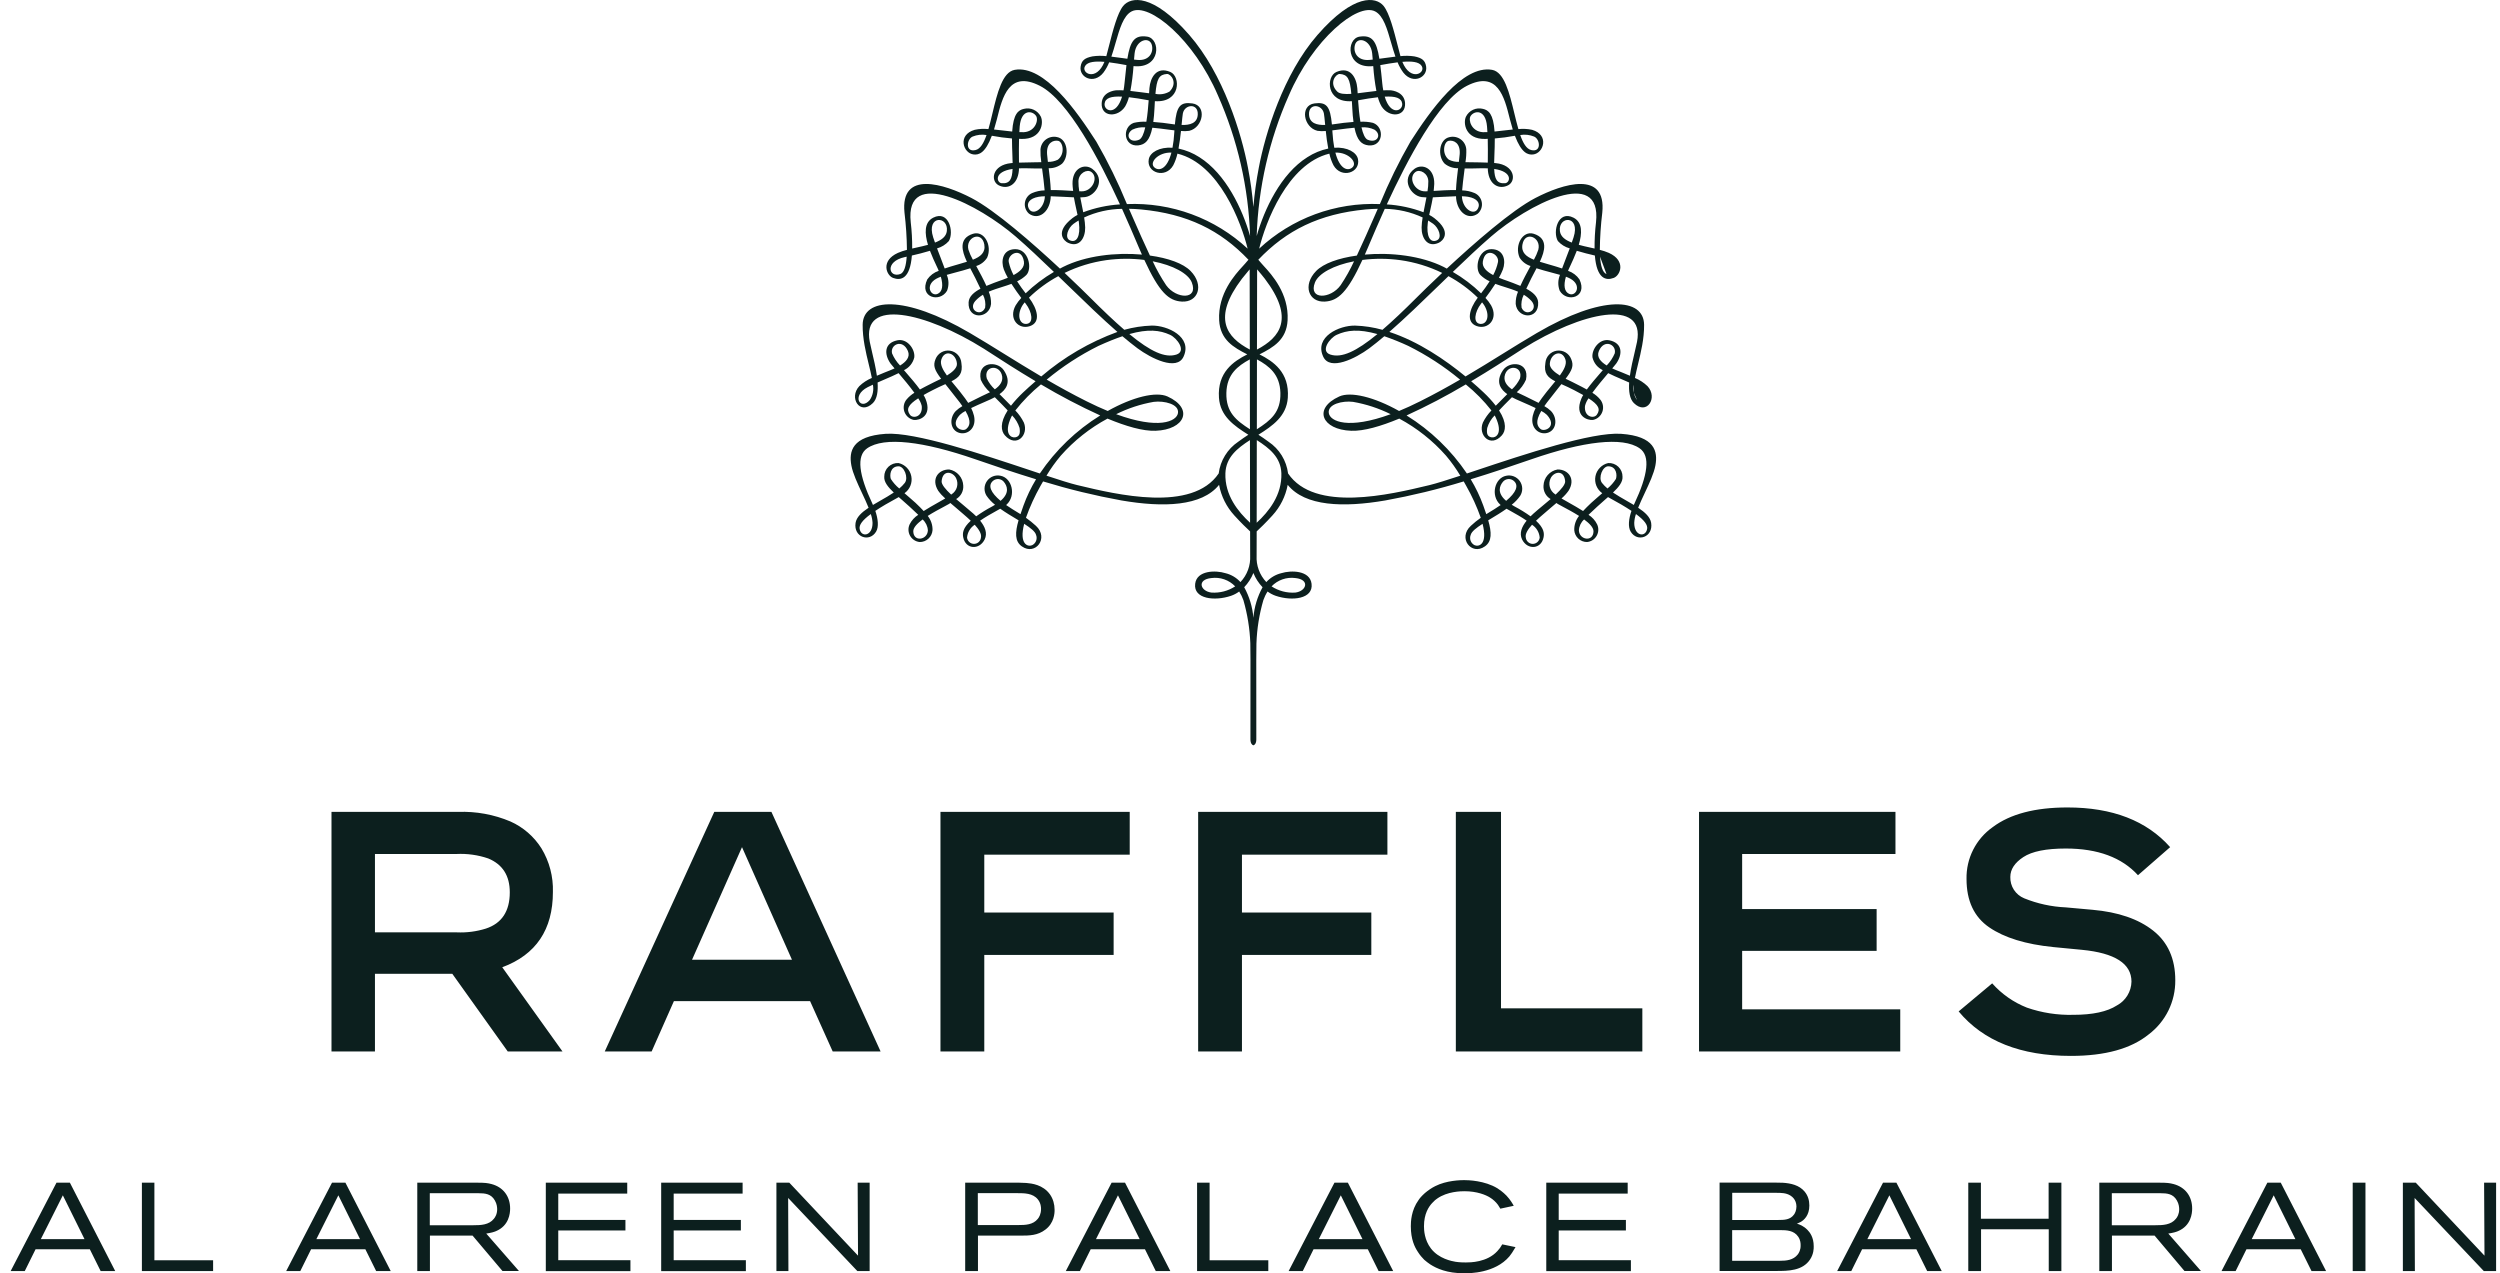
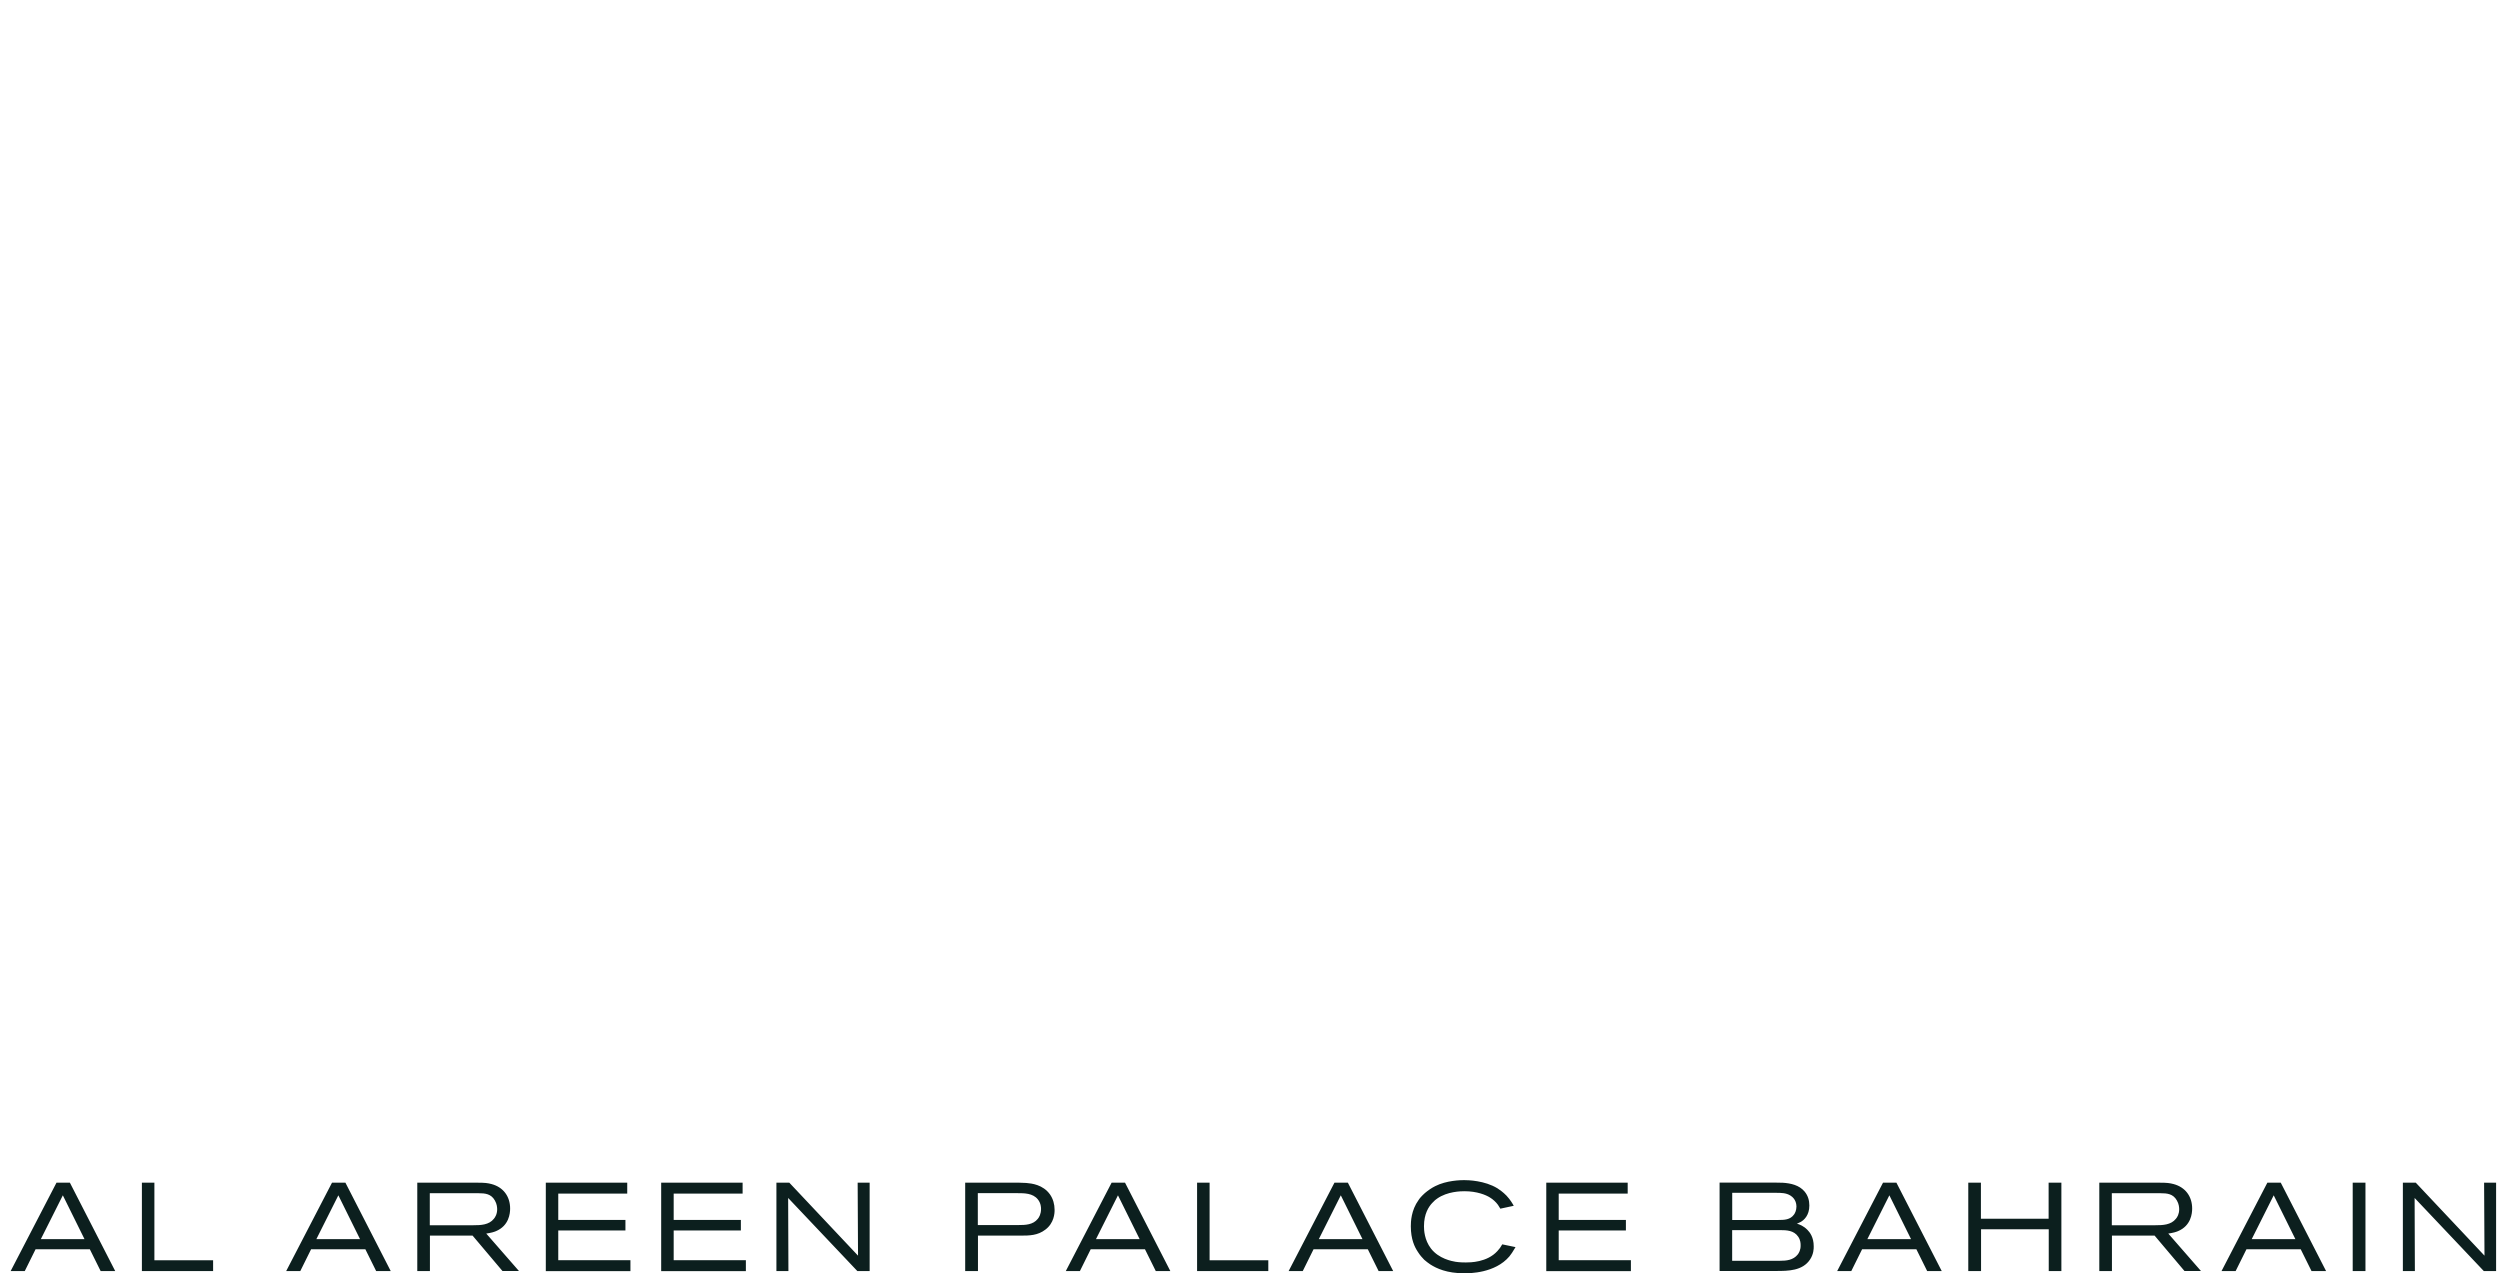
<svg xmlns="http://www.w3.org/2000/svg" width="161" height="82" viewBox="0 0 161 82" fill="none">
-   <path fill-rule="evenodd" clip-rule="evenodd" d="M95.074 30.291C98.186 29.253 102.52 27.808 104.402 27.938C106.567 28.089 106.776 29.071 106.608 29.976C106.511 30.496 106.213 31.131 105.92 31.754C105.768 32.078 105.617 32.399 105.497 32.698C105.941 32.993 106.278 33.303 106.335 33.677C106.477 34.599 105.441 34.944 105.018 34.241C104.828 33.926 104.892 33.409 105.066 32.9C104.687 32.647 104.194 32.356 103.556 32.012C103.497 32.063 103.438 32.115 103.377 32.168C103.214 32.311 103.044 32.459 102.873 32.617C102.845 32.644 102.816 32.67 102.788 32.696C102.603 32.868 102.442 33.017 102.3 33.154C102.539 33.304 102.731 33.516 102.855 33.769C102.91 33.885 102.935 34.013 102.93 34.141C102.925 34.269 102.889 34.394 102.825 34.506C102.762 34.617 102.672 34.712 102.565 34.782C102.457 34.851 102.334 34.894 102.207 34.906C101.998 34.908 101.797 34.83 101.644 34.688C101.491 34.547 101.397 34.352 101.382 34.143C101.373 33.81 101.482 33.485 101.69 33.225C101.324 32.992 100.927 32.782 100.648 32.633C100.497 32.554 100.381 32.492 100.322 32.455C100.308 32.445 100.295 32.436 100.281 32.427C100.265 32.416 100.25 32.405 100.233 32.393C100.115 32.495 99.994 32.596 99.879 32.693C99.698 32.844 99.531 32.985 99.407 33.1C99.395 33.11 99.383 33.121 99.369 33.132C99.261 33.225 99.092 33.37 98.919 33.536C99.435 34.009 99.456 34.341 99.407 34.6C99.254 35.387 98.363 35.429 98.023 34.743C97.825 34.334 98.007 33.91 98.316 33.531C97.994 33.306 97.628 33.102 97.315 32.928C97.21 32.869 97.111 32.814 97.021 32.762C96.683 33.003 96.311 33.226 95.964 33.434C95.922 33.458 95.882 33.483 95.841 33.507C96.065 34.292 96.092 34.863 95.624 35.189C94.756 35.8 93.865 34.647 94.724 33.862C94.924 33.675 95.138 33.503 95.362 33.345C95.111 32.633 94.796 31.944 94.423 31.288C94.371 31.192 94.317 31.097 94.263 31.003C92.606 31.511 90.92 31.92 89.215 32.229C86.498 32.695 84.041 32.607 82.928 31.224C82.79 31.961 82.449 32.643 81.944 33.195C81.501 33.682 81.134 34.032 80.93 34.222C80.926 35.193 80.926 35.789 80.926 35.789C80.909 36.1 80.956 36.41 81.064 36.702C81.171 36.994 81.337 37.261 81.551 37.486C81.81 37.201 82.148 37.001 82.522 36.911C83.141 36.717 84.358 36.724 84.465 37.595C84.588 38.575 83.208 38.729 82.152 38.369C81.965 38.304 81.79 38.211 81.631 38.093C81.518 38.268 81.427 38.456 81.359 38.653C81.097 39.556 80.948 40.487 80.915 41.427L80.914 41.445C80.907 41.676 80.897 42.037 80.907 47.604C80.909 47.875 80.803 47.977 80.718 48C80.633 47.977 80.527 47.875 80.528 47.604C80.537 42.001 80.528 41.672 80.521 41.441L80.521 41.427C80.486 40.487 80.336 39.556 80.076 38.653C80.007 38.456 79.915 38.269 79.803 38.093C79.644 38.212 79.468 38.305 79.281 38.369C78.228 38.729 76.847 38.575 76.969 37.595C77.075 36.724 78.293 36.717 78.913 36.911C79.287 37 79.626 37.201 79.885 37.486C80.099 37.261 80.264 36.994 80.372 36.702C80.48 36.41 80.527 36.1 80.511 35.789C80.511 35.789 80.509 35.193 80.507 34.222C80.301 34.032 79.934 33.682 79.492 33.195C78.986 32.644 78.645 31.961 78.508 31.224C77.396 32.607 74.936 32.695 72.222 32.229C70.517 31.92 68.831 31.511 67.174 31.003L67.153 31.039C67.105 31.122 67.056 31.205 67.01 31.288C66.639 31.945 66.324 32.633 66.071 33.345C66.296 33.503 66.51 33.676 66.713 33.862C67.573 34.647 66.681 35.8 65.811 35.189C65.343 34.863 65.37 34.292 65.595 33.507C65.565 33.489 65.535 33.471 65.505 33.453C65.148 33.24 64.764 33.01 64.416 32.762C64.335 32.809 64.246 32.858 64.152 32.91C63.832 33.088 63.453 33.299 63.12 33.531C63.429 33.91 63.611 34.335 63.411 34.743C63.074 35.429 62.184 35.387 62.03 34.6C61.981 34.341 61.999 34.009 62.517 33.536C62.354 33.38 62.195 33.243 62.088 33.15C62.067 33.132 62.047 33.115 62.03 33.1C61.909 32.989 61.748 32.853 61.573 32.707C61.453 32.606 61.327 32.5 61.203 32.393L61.113 32.455C61.054 32.493 60.936 32.555 60.784 32.635C60.505 32.783 60.109 32.993 59.746 33.225C59.954 33.485 60.064 33.81 60.055 34.143C60.039 34.352 59.946 34.547 59.792 34.689C59.638 34.831 59.436 34.909 59.227 34.907C59.1 34.894 58.977 34.851 58.87 34.781C58.763 34.711 58.673 34.617 58.61 34.505C58.547 34.394 58.511 34.269 58.506 34.141C58.5 34.013 58.526 33.885 58.58 33.769C58.705 33.517 58.897 33.304 59.135 33.154C59.012 33.035 58.874 32.907 58.719 32.762C58.669 32.716 58.617 32.667 58.563 32.617C58.399 32.467 58.238 32.325 58.082 32.189C58.013 32.129 57.945 32.07 57.879 32.012C57.241 32.357 56.748 32.647 56.371 32.9C56.543 33.409 56.609 33.926 56.418 34.241C55.995 34.944 54.96 34.599 55.098 33.677C55.157 33.303 55.495 32.993 55.937 32.699C55.817 32.398 55.667 32.077 55.514 31.753C55.223 31.13 54.925 30.496 54.828 29.976C54.66 29.071 54.869 28.089 57.034 27.938C58.921 27.808 63.274 29.261 66.385 30.299C66.584 30.366 66.778 30.43 66.965 30.493C67.984 28.986 69.309 27.712 70.854 26.755C69.546 26.158 68.272 25.491 67.036 24.756C66.427 25.254 65.874 25.816 65.386 26.434C65.609 26.663 65.794 26.925 65.936 27.211C66.272 28.022 65.444 28.863 64.714 28.036C64.475 27.766 64.37 27.247 64.894 26.431C64.676 26.195 64.436 25.954 64.205 25.721C64.158 25.674 64.112 25.628 64.066 25.581C63.954 25.65 63.691 25.764 63.381 25.9C63.115 26.016 62.813 26.147 62.543 26.278C62.623 26.438 62.684 26.607 62.727 26.781C62.898 27.56 62.333 28.012 61.803 27.883C61.2 27.736 61.096 26.946 61.553 26.468C61.681 26.347 61.824 26.241 61.977 26.154C61.962 26.132 61.947 26.11 61.931 26.088C61.895 26.036 61.859 25.983 61.814 25.923C61.523 25.543 61.273 25.231 61.063 24.967C60.999 24.886 60.938 24.81 60.881 24.738C60.854 24.751 60.826 24.763 60.797 24.776C60.577 24.875 60.329 24.986 60.055 25.13C59.835 25.241 59.648 25.342 59.48 25.44C59.528 25.522 59.571 25.607 59.608 25.695C60.051 26.806 59.199 27.084 58.848 27.044C58.709 27.016 58.58 26.952 58.474 26.858C58.368 26.765 58.288 26.645 58.242 26.511C58.196 26.377 58.185 26.233 58.211 26.093C58.237 25.954 58.299 25.824 58.391 25.716C58.532 25.55 58.7 25.408 58.886 25.295C58.583 24.878 58.187 24.403 57.869 24.03C57.603 24.165 57.301 24.294 56.986 24.429C56.832 24.495 56.675 24.562 56.517 24.633C56.553 25.192 56.489 25.682 56.216 25.956C55.38 26.781 54.642 25.609 55.34 24.867C55.574 24.643 55.848 24.464 56.147 24.34C56.095 24.069 56.024 23.775 55.948 23.465C55.76 22.689 55.546 21.809 55.555 20.914C55.574 19.182 58.23 18.966 62.465 21.448C63.197 21.877 63.927 22.33 64.679 22.796C65.443 23.269 66.229 23.756 67.057 24.244C68.507 23.002 70.168 22.03 71.961 21.376C70.958 20.5 69.863 19.44 68.765 18.375C68.561 18.178 68.358 17.98 68.154 17.784C67.465 18.156 66.829 18.622 66.266 19.168C66.824 19.907 67.041 20.754 66.332 21C65.603 21.256 64.921 20.534 65.409 19.663C65.514 19.493 65.635 19.333 65.77 19.186C65.576 18.927 65.346 18.608 65.137 18.28C64.938 18.355 64.733 18.419 64.527 18.484C64.239 18.575 63.949 18.666 63.675 18.786C63.781 19.035 63.832 19.304 63.823 19.575C63.722 20.531 62.313 20.621 62.378 19.466C62.399 19.079 62.749 18.802 63.142 18.593C62.937 18.139 62.68 17.65 62.483 17.277C62.183 17.376 61.854 17.463 61.539 17.546C61.342 17.599 61.149 17.65 60.972 17.701C61.112 18.027 61.118 18.395 60.989 18.726C60.532 19.51 59.163 19.164 59.716 17.995C59.896 17.736 60.154 17.541 60.453 17.442C60.443 17.419 60.435 17.398 60.426 17.376C60.422 17.366 60.418 17.355 60.414 17.343C60.384 17.279 60.349 17.203 60.309 17.118C60.187 16.859 60.027 16.517 59.889 16.151C59.505 16.269 59.091 16.373 58.725 16.456C58.608 17.948 58.026 18.09 57.512 17.898C57.085 17.738 56.695 16.798 57.826 16.286C58.014 16.205 58.208 16.14 58.407 16.091C58.398 15.29 58.345 14.489 58.249 13.693C57.968 10.95 60.787 11.832 62.553 12.747C64.085 13.539 66.53 15.688 68.261 17.298C68.294 17.282 68.324 17.265 68.355 17.247C68.39 17.228 68.425 17.209 68.463 17.19C69.916 16.463 71.87 16.247 73.54 16.395C73.478 16.257 73.416 16.116 73.352 15.965C73.306 15.86 73.251 15.731 73.188 15.581C72.971 15.07 72.651 14.319 72.258 13.449C71.415 13.461 70.584 13.65 69.819 14.004C69.856 14.219 69.878 14.435 69.886 14.653C69.894 15.333 69.505 15.971 68.776 15.634C68.553 15.53 67.877 14.974 69.07 14.043C69.171 13.966 69.28 13.898 69.393 13.839C69.369 13.726 69.344 13.611 69.318 13.494C69.263 13.244 69.206 12.984 69.158 12.708C68.943 12.701 68.712 12.688 68.48 12.675C68.204 12.66 67.925 12.644 67.667 12.639C67.666 12.658 67.665 12.678 67.664 12.698C67.663 12.734 67.662 12.77 67.658 12.801C67.559 13.682 66.875 14.195 66.266 13.76C66.166 13.671 66.09 13.559 66.044 13.433C65.998 13.307 65.985 13.172 66.006 13.039C66.026 12.907 66.08 12.782 66.162 12.675C66.243 12.569 66.35 12.485 66.473 12.432C66.727 12.324 66.998 12.266 67.274 12.26C67.244 11.869 67.175 11.344 67.11 10.857L67.109 10.85C66.838 10.855 66.526 10.848 66.158 10.838C66.123 10.837 66.087 10.836 66.051 10.835C65.895 10.832 65.754 10.834 65.622 10.84C65.622 10.849 65.622 10.858 65.621 10.867C65.62 10.911 65.62 10.952 65.617 10.983C65.53 11.931 64.868 12.221 64.311 11.931C63.77 11.648 63.889 10.625 65.116 10.505C65.128 10.504 65.14 10.503 65.153 10.502C65.174 10.5 65.194 10.498 65.213 10.496C65.211 10.298 65.202 10.078 65.193 9.837C65.189 9.723 65.184 9.604 65.18 9.481C65.171 9.276 65.171 9.091 65.171 8.917C64.736 8.882 64.303 8.824 63.874 8.743C63.449 9.874 63.033 9.983 62.704 9.948C62.023 9.874 61.641 8.686 62.77 8.36C63.061 8.297 63.359 8.282 63.655 8.314C63.745 8 63.828 7.655 63.912 7.304C64.223 6.007 64.552 4.634 65.351 4.497C67.251 4.172 69.339 7.155 70.603 9.12C71.349 10.415 72.007 11.759 72.574 13.143C73.995 13.083 75.413 13.306 76.748 13.799C78.082 14.291 79.305 15.044 80.348 16.014C79.939 14.344 78.529 10.56 75.826 9.894C75.769 10.155 75.679 10.408 75.557 10.646C75.059 11.526 73.817 11.131 73.981 10.253C74.064 9.816 74.659 9.457 75.509 9.513C75.567 9.2 75.605 8.883 75.621 8.565C75.624 8.524 75.626 8.487 75.629 8.451C75.631 8.433 75.632 8.414 75.633 8.396C75.498 8.379 75.355 8.361 75.21 8.342C74.881 8.299 74.535 8.253 74.21 8.226C74.039 9.055 73.745 9.313 73.306 9.362C72.356 9.463 72.244 8.185 73.014 7.912C73.28 7.85 73.553 7.825 73.825 7.84C73.901 7.388 73.944 6.884 73.975 6.459C73.49 6.369 73.067 6.303 72.7 6.261C72.647 6.469 72.566 6.668 72.46 6.855C71.991 7.591 70.896 7.551 70.949 6.638C70.992 5.941 71.725 5.819 71.921 5.813C72.058 5.807 72.205 5.811 72.355 5.819C72.381 5.683 72.401 5.538 72.417 5.375C72.46 4.923 72.501 4.531 72.543 4.193C72.167 4.125 71.786 4.058 71.43 4.014C71.336 4.251 71.211 4.474 71.059 4.678C70.439 5.466 69.482 4.983 69.593 4.285C69.653 3.887 69.862 3.731 70.352 3.631C70.648 3.588 70.949 3.582 71.247 3.616C71.303 3.41 71.359 3.19 71.416 2.966C71.674 1.958 71.959 0.847 72.33 0.387C72.823 -0.226 74.248 -0.429 76.588 2.249C78.793 4.773 79.957 8.618 80.368 10.798C80.529 11.634 80.646 12.479 80.718 13.327C80.789 12.478 80.906 11.634 81.067 10.798C81.477 8.618 82.642 4.773 84.847 2.249C87.188 -0.429 88.613 -0.226 89.107 0.387C89.478 0.849 89.764 1.965 90.022 2.976C90.079 3.197 90.134 3.413 90.189 3.616C90.486 3.582 90.787 3.588 91.082 3.631C91.573 3.731 91.781 3.887 91.843 4.285C91.951 4.983 90.997 5.466 90.376 4.678C90.225 4.473 90.1 4.25 90.005 4.014C89.648 4.058 89.267 4.125 88.891 4.193C88.936 4.531 88.975 4.923 89.019 5.375C89.033 5.524 89.054 5.672 89.082 5.819C89.232 5.811 89.376 5.807 89.514 5.813C89.712 5.819 90.442 5.941 90.486 6.638C90.54 7.551 89.444 7.591 88.975 6.855C88.869 6.669 88.789 6.47 88.736 6.263C88.371 6.303 87.946 6.369 87.461 6.459C87.49 6.883 87.535 7.388 87.61 7.84C87.882 7.825 88.155 7.849 88.421 7.912C89.193 8.185 89.082 9.463 88.129 9.362C87.692 9.313 87.395 9.055 87.228 8.226C86.898 8.253 86.548 8.299 86.216 8.343C86.074 8.361 85.935 8.379 85.802 8.396C85.806 8.452 85.81 8.503 85.814 8.565C85.832 8.883 85.87 9.199 85.927 9.513C86.778 9.457 87.371 9.816 87.455 10.253C87.62 11.131 86.378 11.526 85.878 10.646C85.757 10.408 85.666 10.155 85.61 9.894C82.908 10.56 81.495 14.344 81.09 16.014C82.132 15.044 83.356 14.291 84.69 13.798C86.024 13.305 87.443 13.083 88.864 13.143C89.43 11.76 90.088 10.416 90.833 9.12C92.097 7.155 94.181 4.172 96.087 4.497C96.881 4.634 97.21 6 97.522 7.294C97.608 7.648 97.692 7.997 97.784 8.314C98.078 8.282 98.376 8.298 98.665 8.36C99.796 8.686 99.412 9.874 98.731 9.948C98.402 9.983 97.987 9.874 97.56 8.743C97.132 8.824 96.699 8.883 96.264 8.917C96.266 9.092 96.264 9.276 96.257 9.481C96.254 9.572 96.25 9.66 96.247 9.745C96.236 10.023 96.226 10.274 96.223 10.496C96.242 10.498 96.263 10.5 96.284 10.502C96.296 10.503 96.308 10.504 96.32 10.505C97.547 10.625 97.667 11.648 97.126 11.931C96.567 12.221 95.906 11.931 95.82 10.983C95.817 10.957 95.816 10.924 95.815 10.888C95.815 10.872 95.814 10.856 95.814 10.84C95.682 10.834 95.541 10.832 95.385 10.835L95.297 10.838C94.921 10.847 94.601 10.856 94.324 10.85C94.312 10.941 94.3 11.034 94.289 11.127C94.238 11.532 94.186 11.941 94.162 12.26C94.437 12.267 94.708 12.325 94.962 12.432C95.084 12.485 95.192 12.569 95.273 12.675C95.355 12.781 95.409 12.906 95.429 13.039C95.45 13.172 95.436 13.307 95.391 13.433C95.345 13.559 95.268 13.672 95.167 13.76C94.559 14.195 93.876 13.682 93.777 12.801C93.772 12.747 93.769 12.693 93.769 12.639C93.51 12.644 93.231 12.66 92.954 12.675C92.722 12.688 92.492 12.701 92.276 12.708C92.228 12.993 92.168 13.261 92.111 13.518C92.087 13.627 92.063 13.733 92.041 13.839C92.155 13.897 92.264 13.965 92.366 14.043C93.558 14.974 92.883 15.53 92.659 15.634C91.931 15.971 91.542 15.333 91.551 14.653C91.557 14.435 91.579 14.218 91.618 14.004C90.852 13.65 90.022 13.461 89.179 13.449C88.782 14.325 88.46 15.081 88.243 15.591C88.181 15.737 88.128 15.862 88.084 15.965C88.032 16.088 87.98 16.204 87.93 16.318C87.919 16.344 87.907 16.37 87.896 16.395C89.566 16.247 91.52 16.464 92.972 17.19C93.011 17.21 93.048 17.23 93.085 17.25C93.115 17.267 93.144 17.283 93.174 17.298C94.907 15.688 97.351 13.539 98.885 12.747C100.647 11.832 103.466 10.95 103.187 13.693C103.09 14.489 103.037 15.29 103.029 16.091C103.228 16.14 103.422 16.205 103.61 16.286C104.739 16.798 104.351 17.738 103.922 17.898C103.411 18.09 102.829 17.948 102.709 16.456C102.344 16.373 101.931 16.269 101.545 16.151C101.409 16.512 101.252 16.849 101.132 17.107C101.09 17.196 101.053 17.276 101.023 17.343C101.014 17.363 101.007 17.382 101 17.4C100.995 17.414 100.989 17.427 100.983 17.442C101.282 17.542 101.54 17.736 101.718 17.995C102.272 19.164 100.904 19.51 100.447 18.726C100.318 18.395 100.324 18.027 100.465 17.701C100.288 17.65 100.095 17.599 99.898 17.547C99.582 17.463 99.253 17.376 98.951 17.277L98.923 17.331C98.73 17.698 98.488 18.16 98.293 18.593C98.685 18.802 99.034 19.079 99.057 19.466C99.122 20.621 97.715 20.531 97.611 19.575C97.603 19.304 97.654 19.035 97.76 18.786C97.486 18.666 97.197 18.575 96.909 18.484C96.703 18.419 96.497 18.355 96.299 18.28C96.089 18.608 95.86 18.927 95.664 19.186C95.801 19.331 95.923 19.491 96.026 19.663C96.516 20.534 95.832 21.256 95.104 21C94.395 20.754 94.612 19.907 95.167 19.17C94.606 18.622 93.972 18.155 93.281 17.784C93.096 17.964 92.909 18.144 92.723 18.325C91.608 19.406 90.493 20.487 89.474 21.376C91.344 21.986 93.095 23.188 94.379 24.244C95.207 23.756 95.992 23.27 96.755 22.796C97.506 22.33 98.237 21.877 98.969 21.448C103.206 18.966 105.862 19.182 105.88 20.914C105.889 21.806 105.676 22.684 105.488 23.459C105.413 23.771 105.341 24.067 105.289 24.34C105.589 24.464 105.863 24.642 106.098 24.867C106.792 25.609 106.054 26.781 105.219 25.956C104.946 25.682 104.884 25.192 104.917 24.633C104.753 24.56 104.59 24.49 104.43 24.421C104.122 24.289 103.827 24.162 103.567 24.03C103.25 24.403 102.853 24.878 102.548 25.295C102.735 25.407 102.903 25.549 103.043 25.716C103.135 25.824 103.197 25.954 103.224 26.093C103.25 26.233 103.24 26.376 103.194 26.51C103.148 26.645 103.068 26.764 102.962 26.858C102.856 26.952 102.727 27.016 102.588 27.044C102.237 27.084 101.383 26.806 101.829 25.695C101.864 25.606 101.908 25.521 101.958 25.44C101.786 25.342 101.601 25.242 101.382 25.13C101.099 24.981 100.841 24.867 100.613 24.765C100.593 24.756 100.573 24.747 100.553 24.739C100.486 24.824 100.413 24.916 100.335 25.014C100.133 25.267 99.896 25.566 99.621 25.923C99.585 25.971 99.554 26.015 99.525 26.057C99.502 26.09 99.48 26.122 99.456 26.155C99.61 26.241 99.754 26.346 99.882 26.468C100.34 26.947 100.235 27.736 99.632 27.883C99.103 28.012 98.539 27.56 98.709 26.781C98.751 26.606 98.813 26.438 98.895 26.278C98.624 26.148 98.323 26.017 98.057 25.901C97.746 25.765 97.481 25.65 97.37 25.581C97.326 25.626 97.281 25.67 97.237 25.715C97.002 25.949 96.76 26.192 96.54 26.432C97.063 27.247 96.96 27.766 96.72 28.036C95.991 28.863 95.163 28.022 95.499 27.211C95.641 26.925 95.826 26.663 96.048 26.434C95.562 25.815 95.009 25.253 94.398 24.757C93.163 25.491 91.889 26.158 90.582 26.755C92.126 27.713 93.45 28.986 94.469 30.493C94.665 30.428 94.867 30.36 95.074 30.291ZM95.777 27.56C95.716 27.94 95.799 28.121 96.061 28.166C96.307 28.21 96.829 27.948 96.306 26.844C96.291 26.813 96.273 26.782 96.254 26.754C96.032 26.979 95.868 27.256 95.777 27.56ZM97.885 24.377C98.102 23.604 97.153 23.435 96.927 24.107C96.786 24.532 97.043 24.846 97.37 25.073C97.584 24.875 97.759 24.639 97.885 24.377ZM99.211 27.628C99.458 27.84 100.316 27.482 99.621 26.718C99.513 26.617 99.391 26.532 99.258 26.466C98.842 27.176 99.008 27.453 99.211 27.628ZM99.808 23.429C99.79 23.702 100.105 23.97 100.454 24.183C100.72 23.816 100.906 23.456 100.818 23.168C100.603 22.47 99.852 22.736 99.808 23.429ZM102.073 26.143C101.999 26.852 102.638 26.98 102.832 26.715C103.088 26.36 102.957 26.072 102.302 25.652C102.195 25.799 102.117 25.966 102.073 26.143ZM102.969 22.602C102.799 22.996 103.094 23.307 103.472 23.537C103.691 23.31 103.866 23.045 103.99 22.756C104.119 22.19 103.314 21.797 102.969 22.602ZM105.424 25.762C105.325 25.62 105.256 25.458 105.222 25.288ZM105.222 25.288C105.188 25.118 105.189 24.942 105.225 24.773ZM105.225 24.773C105.244 24.782 105.263 24.791 105.282 24.8ZM105.282 24.8C105.373 24.844 105.464 24.887 105.553 24.933ZM105.424 22.017C105.973 19.172 101.839 20.094 98.07 22.461C97.974 22.521 97.822 22.62 97.623 22.749C97.016 23.143 95.971 23.821 94.743 24.553C95.045 24.812 95.319 25.057 95.547 25.275C95.829 25.539 96.09 25.824 96.328 26.129C96.57 25.878 96.827 25.622 97.068 25.383C96.698 25.12 96.251 24.641 96.795 23.838C97.21 23.224 98.513 23.278 98.273 24.454C98.135 24.763 97.933 25.037 97.68 25.26C97.803 25.324 97.922 25.377 98.019 25.421C98.1 25.457 98.166 25.487 98.209 25.511C98.275 25.546 98.384 25.599 98.515 25.663C98.681 25.743 98.883 25.841 99.084 25.945C99.218 25.735 99.364 25.547 99.493 25.38C99.538 25.322 99.582 25.267 99.621 25.214C99.735 25.068 99.866 24.911 100 24.75C100.054 24.686 100.108 24.621 100.161 24.556C99.659 24.302 99.418 24.044 99.523 23.376C99.537 23.18 99.618 22.995 99.75 22.852C99.883 22.708 100.061 22.614 100.254 22.584C100.447 22.555 100.645 22.593 100.814 22.691C100.983 22.789 101.114 22.942 101.185 23.125C101.363 23.549 101.256 23.822 100.827 24.392C100.941 24.45 101.046 24.5 101.131 24.539C101.203 24.573 101.26 24.6 101.293 24.619C101.365 24.655 101.438 24.692 101.512 24.73C101.736 24.843 101.971 24.961 102.191 25.084C102.454 24.724 102.797 24.327 103.117 23.958C103.152 23.918 103.186 23.878 103.22 23.838C103.055 23.76 102.909 23.646 102.793 23.504C102.678 23.361 102.597 23.194 102.555 23.016C102.491 22.506 102.999 21.777 103.651 21.917C104.491 22.094 104.51 22.799 104.088 23.408C104.06 23.446 103.994 23.525 103.906 23.631C103.881 23.66 103.855 23.692 103.827 23.726C104.019 23.814 104.203 23.886 104.333 23.936C104.382 23.955 104.424 23.971 104.456 23.985C104.538 24.02 104.627 24.056 104.72 24.095C104.799 24.128 104.881 24.161 104.965 24.197C105.037 23.679 105.165 23.138 105.274 22.68C105.334 22.429 105.388 22.202 105.424 22.017ZM103.458 17.648C103.2 17.556 103.084 17.104 103.043 16.53ZM103.043 16.53C103.088 16.538 103.131 16.548 103.174 16.558ZM95.375 19.564C94.968 20.086 94.842 20.826 95.341 20.86C95.755 20.888 95.969 20.344 95.612 19.706C95.563 19.623 95.508 19.545 95.446 19.472C95.421 19.502 95.393 19.537 95.375 19.564ZM96.161 17.715C96.304 17.451 96.408 17.168 96.471 16.874C96.568 16.371 95.644 15.853 95.494 16.852C95.439 17.222 95.758 17.502 96.161 17.715ZM97.99 19.816C98.27 20.452 99.122 19.946 98.624 19.38C98.48 19.224 98.314 19.09 98.132 18.982C97.999 19.238 97.95 19.53 97.99 19.816ZM98.784 16.726C98.899 16.52 98.994 16.303 99.068 16.08L99.068 16.08C99.275 15.284 98.208 14.832 98.046 15.742C97.953 16.269 98.302 16.536 98.784 16.726ZM101.045 18.921C101.484 19.128 101.904 18.368 101.121 17.942C101.032 17.895 100.94 17.855 100.845 17.82C100.677 18.399 100.75 18.782 101.045 18.921ZM101.275 15.469C101.297 15.408 101.318 15.347 101.338 15.284C101.801 13.841 100.34 13.89 100.457 14.882C100.502 15.242 100.806 15.462 101.223 15.622C101.239 15.57 101.257 15.52 101.275 15.469ZM102.783 14.316C103.182 10.655 98.351 13.22 96.029 15.228C95.247 15.906 94.411 16.696 93.562 17.512C94.223 17.896 94.834 18.359 95.382 18.891C95.578 18.642 95.762 18.384 95.932 18.117C95.714 18.016 95.515 17.88 95.342 17.714C94.943 17.31 95.183 16.034 96.058 16.045C96.882 16.059 96.982 16.831 96.786 17.354C96.714 17.538 96.629 17.716 96.531 17.887C96.726 17.968 96.921 18.036 97.089 18.095C97.219 18.141 97.332 18.18 97.415 18.215L97.452 18.229C97.581 18.278 97.742 18.339 97.912 18.412C98.092 18.008 98.322 17.583 98.532 17.195L98.566 17.131C98.275 17.042 98.025 16.85 97.862 16.591C97.521 15.813 98.05 14.827 98.775 15.056C99.74 15.36 99.458 16.21 99.198 16.786C99.188 16.811 99.177 16.834 99.164 16.857C99.252 16.884 99.342 16.91 99.431 16.936C99.535 16.966 99.639 16.996 99.74 17.028C99.786 17.042 99.839 17.057 99.896 17.073C100.091 17.13 100.343 17.202 100.598 17.29C100.668 17.097 100.749 16.889 100.835 16.667C100.917 16.456 101.004 16.232 101.091 15.996C100.796 15.915 100.531 15.751 100.328 15.523C99.979 14.935 100.331 13.507 101.338 14.02C101.931 14.324 101.888 15.047 101.673 15.766C101.91 15.832 102.16 15.888 102.41 15.943C102.504 15.964 102.597 15.984 102.69 16.006C102.686 15.441 102.717 14.877 102.783 14.316ZM96.927 11.8C96.398 11.842 96.25 11.523 96.226 10.879C97.469 11.063 97.248 11.775 96.927 11.8ZM98.612 9.664C99.284 9.827 99.189 8.963 98.797 8.795C98.514 8.68 98.204 8.645 97.903 8.696C98.084 9.213 98.3 9.592 98.612 9.664ZM92.528 15.481C92.909 15.319 92.647 14.664 92.298 14.413C92.214 14.352 92.106 14.278 91.977 14.2C91.974 14.22 91.97 14.24 91.965 14.261C91.96 14.286 91.955 14.312 91.951 14.338C91.844 15.207 92.095 15.663 92.528 15.481ZM91.149 11.08C90.672 11.447 91.093 12.341 91.789 12.322H91.789C91.816 12.322 91.847 12.32 91.878 12.319C91.897 12.317 91.915 12.316 91.932 12.316C91.968 12.102 91.985 11.886 91.984 11.669C91.971 11.156 91.43 10.865 91.149 11.08ZM93.309 10.285C93.509 10.383 93.729 10.431 93.952 10.424H93.951C93.976 10.231 93.996 10.053 94.006 9.916C94.053 9.203 93.615 9.012 93.301 9.067C92.984 9.12 92.821 9.906 93.309 10.285ZM95.221 13.324C95.289 13.098 95.167 12.78 94.537 12.671H94.536C94.408 12.652 94.278 12.641 94.147 12.639C94.176 13.52 95.031 13.981 95.221 13.324ZM97.221 7.616C96.882 6.256 96.449 4.515 94.467 5.527H94.467C92.633 6.465 90.612 10.336 89.31 13.163C90.119 13.213 90.916 13.383 91.675 13.669C91.702 13.525 91.732 13.379 91.761 13.233C91.797 13.058 91.832 12.883 91.863 12.713C91.753 12.71 91.652 12.703 91.562 12.693C90.845 12.606 90.197 11.533 91.093 10.873C91.584 10.514 92.386 10.809 92.366 11.844C92.362 11.959 92.351 12.064 92.341 12.167C92.336 12.21 92.332 12.252 92.328 12.295L92.332 12.295C92.768 12.267 93.285 12.234 93.766 12.24C93.783 11.8 93.842 11.292 93.9 10.834C93.587 10.842 93.281 10.738 93.038 10.541C92.565 10.066 92.659 8.959 93.364 8.827C93.487 8.799 93.614 8.799 93.737 8.825C93.861 8.851 93.977 8.904 94.078 8.98C94.179 9.055 94.263 9.151 94.323 9.262C94.384 9.373 94.42 9.495 94.429 9.621C94.438 9.897 94.42 10.173 94.375 10.445C94.519 10.448 94.67 10.45 94.824 10.451C95.147 10.455 95.486 10.459 95.814 10.473C95.814 10.388 95.815 10.296 95.816 10.2C95.819 9.839 95.823 9.402 95.81 8.939C95.788 8.94 95.768 8.941 95.748 8.943C95.715 8.945 95.682 8.948 95.644 8.948C94.365 8.971 94.213 7.921 94.409 7.51C94.507 7.315 94.667 7.16 94.864 7.069C95.061 6.978 95.284 6.957 95.494 7.009C95.858 7.086 96.177 7.337 96.249 8.471C96.417 8.454 96.595 8.433 96.775 8.412C96.989 8.386 97.208 8.36 97.422 8.34C97.36 8.139 97.296 7.914 97.232 7.661L97.221 7.616ZM95.494 8.512C95.58 8.516 95.682 8.514 95.789 8.51H95.789C95.783 8.385 95.777 8.263 95.764 8.141C95.668 7.009 94.944 7.119 94.712 7.465C94.537 7.727 94.761 8.469 95.494 8.512ZM87.064 10.807C86.775 11.024 86.274 10.888 85.998 9.829C86.841 9.786 87.489 10.493 87.064 10.807ZM88.084 9.002C88.704 9.252 89.004 8.667 88.51 8.348C88.251 8.227 87.965 8.177 87.68 8.203C87.775 8.614 87.902 8.927 88.084 9.002ZM90.302 6.681C90.348 7.143 89.552 7.495 89.175 6.224C89.868 6.187 90.262 6.304 90.302 6.681ZM91.551 4.241C91.851 4.704 90.837 5.283 90.311 3.983C90.901 3.935 91.377 3.973 91.551 4.241ZM71.126 3.983C70.536 3.935 70.058 3.973 69.886 4.241H69.886C69.584 4.704 70.599 5.283 71.126 3.983ZM72.26 6.224C71.568 6.187 71.173 6.306 71.135 6.681H71.135C71.087 7.143 71.882 7.495 72.26 6.224ZM72.927 8.348C72.43 8.667 72.732 9.252 73.352 9.002H73.352C73.532 8.927 73.661 8.614 73.754 8.203C73.471 8.177 73.185 8.227 72.927 8.348ZM75.439 9.829C74.593 9.786 73.946 10.493 74.372 10.807L74.372 10.807C74.661 11.024 75.161 10.888 75.439 9.829ZM62.637 8.795C62.245 8.963 62.152 9.827 62.823 9.664C63.135 9.592 63.353 9.213 63.533 8.696C63.231 8.645 62.921 8.68 62.637 8.795ZM65.209 10.879C63.966 11.063 64.187 11.775 64.508 11.8V11.8C65.037 11.842 65.185 11.523 65.209 10.879ZM66.899 12.671C66.266 12.78 66.147 13.098 66.213 13.324V13.324C66.404 13.981 67.26 13.52 67.29 12.64C67.159 12.641 67.028 12.652 66.899 12.671ZM68.136 9.067C67.821 9.012 67.384 9.203 67.431 9.916L67.43 9.916C67.441 10.053 67.46 10.231 67.484 10.424C67.706 10.431 67.926 10.383 68.126 10.285C68.615 9.906 68.451 9.12 68.136 9.067ZM69.137 14.413C68.79 14.664 68.528 15.319 68.908 15.482L68.908 15.481C69.341 15.663 69.593 15.207 69.482 14.338C69.479 14.302 69.472 14.268 69.466 14.234C69.463 14.223 69.461 14.211 69.459 14.2C69.329 14.278 69.221 14.353 69.137 14.413ZM70.289 11.08C70.004 10.865 69.464 11.156 69.451 11.669C69.45 11.886 69.467 12.102 69.503 12.316C69.52 12.316 69.538 12.317 69.555 12.318C69.587 12.32 69.619 12.322 69.646 12.322C70.34 12.341 70.765 11.447 70.289 11.08ZM69.674 13.238C69.703 13.382 69.732 13.527 69.76 13.669C70.519 13.383 71.317 13.213 72.126 13.163C70.824 10.336 68.803 6.465 66.969 5.527C64.987 4.515 64.554 6.254 64.216 7.614L64.205 7.661C64.14 7.914 64.077 8.139 64.014 8.34C64.227 8.361 64.445 8.386 64.658 8.412C64.839 8.433 65.017 8.454 65.185 8.471C65.258 7.337 65.576 7.086 65.942 7.01C66.153 6.957 66.375 6.978 66.573 7.069C66.77 7.16 66.931 7.315 67.029 7.51C67.224 7.921 67.072 8.971 65.79 8.948C65.752 8.948 65.719 8.945 65.686 8.943C65.666 8.941 65.647 8.94 65.626 8.939C65.613 9.398 65.617 9.83 65.62 10.189C65.621 10.29 65.622 10.385 65.623 10.473C65.949 10.46 66.289 10.456 66.611 10.452C66.765 10.45 66.916 10.448 67.059 10.445C67.017 10.173 67 9.897 67.006 9.622C67.016 9.496 67.052 9.373 67.112 9.263C67.173 9.152 67.257 9.056 67.358 8.98C67.459 8.905 67.575 8.852 67.698 8.826C67.821 8.799 67.949 8.8 68.072 8.827C68.776 8.959 68.869 10.066 68.398 10.541C68.154 10.739 67.848 10.843 67.535 10.834C67.592 11.292 67.653 11.8 67.669 12.24C68.15 12.234 68.663 12.267 69.1 12.294L69.11 12.295C69.106 12.265 69.103 12.236 69.1 12.206C69.086 12.09 69.073 11.974 69.07 11.844C69.049 10.809 69.852 10.514 70.34 10.874C71.237 11.533 70.591 12.606 69.874 12.693C69.784 12.703 69.682 12.71 69.57 12.713C69.603 12.885 69.638 13.061 69.674 13.238ZM65.669 8.141C65.66 8.263 65.652 8.385 65.646 8.51C65.752 8.514 65.856 8.516 65.942 8.512C66.674 8.469 66.899 7.727 66.723 7.465C66.49 7.119 65.769 7.009 65.669 8.141ZM58.261 16.558C56.959 16.843 57.233 17.916 57.978 17.648C58.236 17.556 58.353 17.104 58.391 16.53C58.347 16.538 58.303 16.548 58.261 16.558ZM60.977 14.882C61.096 13.89 59.636 13.841 60.096 15.284C60.135 15.401 60.173 15.51 60.213 15.622C60.629 15.462 60.933 15.242 60.977 14.882ZM60.314 17.942C59.532 18.368 59.951 19.128 60.392 18.921C60.686 18.782 60.759 18.399 60.59 17.82C60.495 17.855 60.403 17.896 60.314 17.942ZM63.389 15.742C63.225 14.832 62.161 15.284 62.367 16.08C62.441 16.304 62.536 16.521 62.653 16.726C63.134 16.536 63.483 16.269 63.389 15.742ZM62.812 19.38C62.313 19.946 63.166 20.452 63.443 19.816V19.816C63.486 19.53 63.437 19.238 63.302 18.982C63.12 19.09 62.956 19.224 62.812 19.38ZM65.942 16.852C65.79 15.853 64.866 16.371 64.963 16.874V16.874C65.028 17.168 65.132 17.451 65.274 17.715C65.677 17.502 65.995 17.222 65.942 16.852ZM65.822 19.706C65.465 20.344 65.68 20.888 66.094 20.86L66.094 20.86C66.594 20.826 66.466 20.086 66.061 19.564C66.042 19.537 66.014 19.502 65.991 19.472C65.929 19.546 65.873 19.624 65.822 19.706ZM65.503 18.117C65.688 18.41 65.885 18.672 66.052 18.889L66.052 18.889C66.602 18.36 67.213 17.898 67.871 17.512C67.025 16.696 66.19 15.906 65.405 15.228C63.084 13.22 58.253 10.655 58.652 14.316C58.718 14.877 58.749 15.441 58.745 16.006C58.841 15.984 58.938 15.962 59.036 15.94C59.282 15.886 59.529 15.831 59.762 15.767C59.546 15.048 59.505 14.324 60.096 14.02C61.103 13.507 61.454 14.936 61.106 15.523C60.904 15.751 60.639 15.915 60.346 15.996C60.428 16.217 60.51 16.428 60.587 16.628C60.678 16.865 60.764 17.085 60.837 17.291C61.093 17.201 61.346 17.129 61.541 17.072C61.597 17.056 61.648 17.041 61.693 17.028C61.792 16.997 61.892 16.968 61.992 16.939C62.085 16.913 62.178 16.886 62.27 16.857C62.266 16.848 62.261 16.838 62.257 16.829C62.249 16.814 62.243 16.799 62.237 16.786C61.977 16.21 61.693 15.36 62.66 15.056C63.386 14.828 63.914 15.814 63.573 16.591C63.41 16.851 63.16 17.043 62.868 17.131L62.893 17.177C63.106 17.569 63.341 18.002 63.524 18.412C63.674 18.347 63.819 18.291 63.94 18.246C63.967 18.235 63.993 18.225 64.018 18.215C64.101 18.181 64.213 18.142 64.341 18.097C64.51 18.038 64.707 17.969 64.904 17.888C64.807 17.716 64.721 17.538 64.648 17.354C64.453 16.831 64.552 16.059 65.376 16.046C66.251 16.034 66.494 17.311 66.093 17.714C65.92 17.88 65.721 18.017 65.503 18.117ZM55.881 24.933C54.806 25.482 55.404 26.469 56.013 25.762C56.11 25.619 56.178 25.458 56.213 25.288C56.248 25.118 56.248 24.943 56.214 24.773C56.1 24.825 55.991 24.878 55.881 24.933ZM58.468 22.602C58.12 21.797 57.317 22.19 57.447 22.756C57.57 23.047 57.745 23.312 57.965 23.539C58.341 23.307 58.638 22.996 58.468 22.602ZM59.133 25.652C58.48 26.072 58.347 26.36 58.604 26.715C58.798 26.98 59.436 26.852 59.36 26.143C59.318 25.966 59.24 25.799 59.133 25.652ZM61.627 23.429C61.581 22.736 60.831 22.47 60.618 23.168C60.529 23.456 60.714 23.816 60.982 24.183C61.328 23.97 61.643 23.702 61.627 23.429ZM61.814 26.718C61.118 27.482 61.977 27.84 62.224 27.628H62.224C62.428 27.453 62.593 27.176 62.178 26.466C62.045 26.532 61.923 26.616 61.814 26.718ZM63.551 24.377C63.677 24.64 63.852 24.876 64.066 25.073C64.394 24.846 64.65 24.532 64.508 24.107C64.283 23.435 63.334 23.604 63.551 24.377ZM65.374 28.166C65.635 28.121 65.72 27.94 65.66 27.56L65.66 27.56C65.566 27.257 65.402 26.981 65.181 26.754C65.162 26.782 65.145 26.812 65.131 26.844C64.607 27.948 65.128 28.21 65.374 28.166ZM65.107 26.129C65.346 25.825 65.607 25.54 65.888 25.275L65.888 25.275C66.116 25.057 66.391 24.811 66.692 24.552C65.47 23.824 64.43 23.149 63.822 22.754C63.618 22.622 63.463 22.522 63.366 22.461C59.595 20.094 55.46 19.172 56.013 22.017C56.048 22.201 56.102 22.425 56.16 22.674C56.27 23.134 56.398 23.677 56.471 24.197C56.55 24.163 56.628 24.131 56.704 24.1C56.801 24.059 56.894 24.021 56.979 23.985C57.009 23.972 57.048 23.957 57.094 23.939C57.225 23.889 57.413 23.816 57.609 23.725C57.48 23.572 57.383 23.456 57.348 23.408C56.926 22.799 56.945 22.094 57.783 21.917C58.439 21.777 58.944 22.506 58.88 23.016C58.838 23.194 58.757 23.361 58.642 23.503C58.526 23.646 58.381 23.76 58.215 23.838C58.25 23.878 58.286 23.919 58.321 23.96C58.64 24.329 58.983 24.724 59.243 25.084C59.462 24.962 59.694 24.845 59.915 24.733C59.992 24.694 60.068 24.656 60.141 24.619C60.174 24.601 60.229 24.575 60.298 24.542C60.384 24.502 60.492 24.451 60.608 24.392C60.181 23.822 60.075 23.549 60.249 23.124C60.321 22.942 60.452 22.789 60.621 22.691C60.79 22.593 60.988 22.555 61.181 22.584C61.375 22.614 61.552 22.708 61.685 22.852C61.818 22.995 61.899 23.18 61.913 23.375C62.02 24.044 61.775 24.302 61.274 24.556C61.325 24.617 61.376 24.678 61.426 24.739C61.564 24.904 61.699 25.064 61.815 25.214C61.857 25.271 61.903 25.33 61.952 25.393C62.079 25.556 62.222 25.74 62.353 25.945C62.553 25.841 62.754 25.743 62.919 25.663C63.051 25.599 63.159 25.546 63.225 25.511C63.267 25.488 63.329 25.46 63.404 25.427C63.504 25.382 63.627 25.326 63.755 25.26C63.502 25.037 63.3 24.762 63.16 24.454C62.922 23.278 64.223 23.224 64.642 23.838C65.185 24.641 64.736 25.12 64.369 25.383C64.61 25.622 64.867 25.878 65.107 26.129ZM56.079 33.104C55.52 33.515 55.319 33.814 55.361 34.058C55.456 34.627 56.198 34.539 56.192 33.67C56.181 33.477 56.143 33.286 56.079 33.104ZM57.37 30.845C57.518 31.077 57.701 31.284 57.914 31.459C58.045 31.352 58.164 31.232 58.269 31.099C58.521 30.767 58.23 30.011 57.85 30.029C57.312 30.05 57.292 30.634 57.37 30.845ZM58.815 34.217C58.827 34.927 59.736 34.779 59.756 34.152L59.756 34.152C59.738 33.884 59.616 33.633 59.417 33.453C59.071 33.708 58.81 33.977 58.815 34.217ZM61.273 31.838C61.28 31.834 61.287 31.829 61.293 31.825H61.294C61.456 31.717 61.575 31.555 61.627 31.367C61.678 31.178 61.66 30.978 61.576 30.802C61.376 30.378 60.713 30.221 60.641 30.985C60.621 31.193 60.887 31.51 61.254 31.852C61.26 31.848 61.267 31.843 61.273 31.838ZM63.026 34.91C63.109 34.835 63.161 34.732 63.172 34.621H63.172C63.232 34.384 63.028 34.077 62.773 33.794C62.633 33.884 62.516 34.005 62.43 34.148C62.344 34.291 62.292 34.451 62.278 34.617C62.289 34.728 62.34 34.832 62.422 34.907C62.504 34.983 62.612 35.025 62.723 35.025C62.835 35.026 62.943 34.985 63.026 34.91ZM63.966 30.954C63.59 31.256 63.802 31.724 64.436 32.254H64.437C65.053 31.729 64.856 31.279 64.638 31.019C64.555 30.924 64.44 30.865 64.315 30.853C64.19 30.841 64.065 30.877 63.966 30.954ZM66.724 34.833C66.772 34.709 66.772 34.572 66.723 34.449H66.723C66.666 34.228 66.359 33.992 65.957 33.733C65.618 35.055 66.19 35.227 66.464 35.114C66.583 35.057 66.676 34.956 66.724 34.833ZM65.72 33.112C65.778 32.937 65.84 32.756 65.909 32.565H65.909C66.124 31.973 66.396 31.404 66.722 30.865C65.387 30.457 64.066 30.014 62.792 29.571C59.487 28.428 56.943 28.101 55.839 28.875C55.141 29.362 55.307 30.583 56.186 32.445C56.191 32.455 56.195 32.466 56.199 32.477C56.205 32.491 56.211 32.506 56.218 32.519C56.375 32.424 56.539 32.331 56.704 32.236C56.996 32.07 57.292 31.9 57.559 31.72C57.184 31.365 56.924 31.039 56.946 30.703C56.944 30.582 56.967 30.463 57.013 30.352C57.059 30.241 57.128 30.141 57.215 30.058C57.302 29.976 57.405 29.912 57.517 29.871C57.63 29.83 57.75 29.813 57.87 29.821C58.074 29.868 58.259 29.973 58.404 30.123C58.55 30.273 58.648 30.463 58.688 30.668C58.729 30.874 58.709 31.087 58.63 31.281C58.553 31.475 58.42 31.642 58.249 31.763C58.373 31.871 58.494 31.976 58.603 32.07C58.757 32.202 58.885 32.312 58.957 32.381C59.165 32.577 59.338 32.751 59.485 32.91C59.778 32.723 60.101 32.54 60.401 32.371C60.57 32.276 60.731 32.186 60.874 32.101C60.704 31.953 60.552 31.787 60.42 31.604C59.945 30.844 60.437 30.227 61.128 30.234C61.376 30.277 61.601 30.405 61.766 30.595C61.931 30.785 62.026 31.026 62.034 31.278C62.045 31.451 62.008 31.622 61.927 31.774C61.846 31.926 61.724 32.053 61.575 32.14C61.737 32.279 61.907 32.42 62.072 32.557C62.292 32.74 62.505 32.917 62.683 33.077C62.703 33.096 62.724 33.115 62.745 33.135C62.786 33.173 62.827 33.212 62.867 33.251C63.193 33.018 63.535 32.807 63.889 32.62C63.957 32.582 64.02 32.545 64.081 32.507C63.869 32.341 63.683 32.144 63.531 31.922C63.443 31.779 63.399 31.613 63.404 31.445C63.41 31.277 63.464 31.115 63.562 30.978C63.659 30.841 63.795 30.735 63.951 30.675C64.108 30.615 64.279 30.603 64.442 30.64C65.172 30.783 65.456 31.907 64.829 32.493C64.824 32.499 64.817 32.505 64.81 32.51C64.803 32.514 64.797 32.519 64.792 32.524C64.92 32.612 65.055 32.703 65.203 32.794C65.314 32.862 65.415 32.924 65.51 32.983C65.582 33.028 65.652 33.07 65.72 33.112ZM69.433 31.253C71.913 31.849 76.776 33.017 78.484 30.49C78.536 30.079 78.675 29.685 78.892 29.333C79.109 28.981 79.398 28.679 79.741 28.449C79.962 28.282 80.182 28.136 80.393 27.998C79.473 27.419 78.582 26.802 78.501 25.619C78.388 23.972 79.44 23.27 80.324 22.822C79.432 22.37 78.584 21.881 78.514 20.63C78.419 18.903 79.548 17.674 80.039 17.139C80.105 17.067 80.159 17.008 80.198 16.962C80.243 16.908 80.288 16.857 80.332 16.806C80.356 16.78 80.379 16.754 80.401 16.728C78.595 14.827 76.471 13.77 73.48 13.488C73.209 13.463 72.951 13.45 72.706 13.446C72.776 13.605 72.845 13.764 72.915 13.923C73.306 14.815 73.692 15.693 74.054 16.457C75.229 16.618 76.207 16.968 76.674 17.452C77.568 18.368 77.157 19.482 76.11 19.422C75.262 19.374 74.659 18.826 73.695 16.739C72.881 16.636 72.056 16.642 71.243 16.754C70.311 16.886 69.406 17.163 68.559 17.575C69.336 18.306 69.931 18.892 70.174 19.134C71.027 19.988 71.76 20.684 72.404 21.239C72.979 21.079 73.57 20.988 74.166 20.968C75.177 20.947 76.814 21.692 76.219 22.972C75.784 23.91 74.133 23.081 73.253 22.43C72.945 22.2 72.621 21.938 72.285 21.654C71.833 21.807 71.326 22.01 70.742 22.276C69.55 22.869 68.431 23.597 67.407 24.448C68.218 24.918 69.068 25.389 69.982 25.846C70.469 26.09 70.917 26.294 71.337 26.467C72.947 25.562 74.45 25.2 75.186 25.532C76.9 26.31 76.311 27.675 74.415 27.742C73.605 27.772 72.51 27.451 71.323 26.958C70.188 27.568 69.17 28.375 68.316 29.342C67.974 29.747 67.665 30.179 67.393 30.634C68.234 30.912 68.928 31.131 69.364 31.237L69.433 31.253ZM74.297 25.88C73.457 26.027 72.643 26.294 71.88 26.674C74.603 27.675 75.778 27.145 75.862 26.6C75.948 26.022 74.971 25.794 74.297 25.88ZM75.348 21.561C74.691 21.259 73.939 21.174 72.729 21.514C74.104 22.648 75.032 23.064 75.755 22.836C76.427 22.622 75.812 21.772 75.348 21.561ZM76.752 18.19C76.524 17.612 75.547 17.08 74.234 16.827C74.483 17.362 74.773 17.877 75.1 18.368C75.748 19.268 77.195 19.324 76.752 18.19ZM80.355 17.494C80.229 17.643 80.103 17.792 79.98 17.952C78.055 20.491 78.983 21.722 80.488 22.512C80.484 20.958 80.481 19.564 80.48 18.532C80.479 18.051 80.478 17.649 80.478 17.347C80.437 17.396 80.396 17.445 80.355 17.494ZM78.978 25.304C78.949 26.554 79.608 27.074 80.496 27.645C80.495 27.152 80.494 26.653 80.493 26.155C80.491 25.134 80.489 24.115 80.488 23.144C79.695 23.575 79.007 24.11 78.978 25.304ZM80.496 28.343C79.675 28.872 78.954 29.45 78.916 30.474C78.865 31.89 79.737 32.96 80.505 33.665C80.505 32.292 80.501 30.387 80.496 28.343ZM75.896 9.567C76.374 9.669 76.83 9.857 77.241 10.123C78.951 11.2 80.016 13.474 80.505 15.2C80.405 12.077 79.702 9.003 78.436 6.147C76.888 2.534 74.002 0.145 72.873 0.736C72.344 1.013 72.101 1.864 71.847 2.748C71.76 3.051 71.673 3.358 71.572 3.647C71.808 3.674 72.05 3.708 72.289 3.741C72.394 3.756 72.499 3.77 72.602 3.784C72.789 2.623 73.075 2.242 73.873 2.358C74.759 2.485 74.78 4.447 72.999 4.257C72.961 4.793 72.894 5.327 72.797 5.856C73.025 5.88 73.257 5.911 73.485 5.941C73.662 5.965 73.836 5.988 74.002 6.007C74.011 5.875 74.018 5.761 74.023 5.679C74.078 5.003 74.475 4.252 75.371 4.634C76.048 4.921 76.046 6.63 74.374 6.516C74.37 6.623 74.364 6.735 74.356 6.854C74.354 6.89 74.352 6.926 74.35 6.964C74.334 7.305 74.307 7.599 74.272 7.853C74.47 7.867 74.683 7.885 74.904 7.912C75.001 7.924 75.108 7.939 75.219 7.955C75.361 7.976 75.511 7.997 75.661 8.015C75.768 6.855 75.995 6.553 76.785 6.659C77.739 6.791 77.49 8.212 76.588 8.425C76.412 8.451 76.233 8.455 76.056 8.435C76.018 8.799 75.966 9.195 75.896 9.567ZM76.103 7.96C76.101 7.989 76.098 8.018 76.095 8.048V8.048C76.636 8.061 77.101 7.938 77.135 7.388C77.181 6.625 76.285 6.703 76.175 7.313C76.152 7.449 76.13 7.679 76.103 7.96ZM75.155 4.764C74.645 4.799 74.495 5.069 74.41 6.045V6.045C74.721 6.11 75.046 6.056 75.32 5.895C75.878 5.335 75.402 4.749 75.155 4.764ZM73.04 3.737C73.037 3.77 73.034 3.803 73.031 3.837V3.838C73.059 3.84 73.087 3.843 73.115 3.846C73.17 3.851 73.225 3.857 73.274 3.861C74.023 3.917 74.305 3.36 74.177 2.891C74.023 2.337 73.166 2.543 73.068 3.437C73.058 3.521 73.049 3.624 73.04 3.737ZM78.011 37.227C77.057 37.323 77.299 38.077 78.021 38.162V38.162C78.559 38.198 79.094 38.057 79.546 37.762C79.35 37.558 79.109 37.403 78.842 37.31C78.576 37.217 78.291 37.189 78.011 37.227ZM83.413 38.163C84.137 38.078 84.38 37.324 83.425 37.227V37.227C83.144 37.189 82.859 37.217 82.593 37.31C82.326 37.403 82.084 37.558 81.888 37.762C82.339 38.057 82.874 38.198 83.413 38.163ZM80.718 39.785C80.774 39.095 80.976 38.425 81.309 37.819V37.819C81.056 37.553 80.855 37.242 80.718 36.901C80.581 37.241 80.38 37.552 80.127 37.817C80.46 38.424 80.662 39.094 80.718 39.785ZM88.563 0.737C87.434 0.145 84.548 2.535 83.001 6.147C81.735 9.003 81.032 12.077 80.93 15.2C81.422 13.474 82.483 11.2 84.195 10.123C84.605 9.857 85.061 9.669 85.539 9.567C85.469 9.195 85.416 8.799 85.38 8.436C85.202 8.455 85.023 8.452 84.846 8.425C83.945 8.212 83.696 6.791 84.652 6.659C85.439 6.553 85.665 6.855 85.775 8.016C85.928 7.997 86.08 7.976 86.224 7.955C86.332 7.939 86.436 7.924 86.531 7.912C86.752 7.885 86.966 7.867 87.165 7.853C87.128 7.599 87.103 7.306 87.086 6.964C87.082 6.897 87.078 6.832 87.075 6.769C87.069 6.681 87.064 6.597 87.06 6.516C85.391 6.63 85.387 4.922 86.064 4.635C86.96 4.252 87.356 5.003 87.411 5.68C87.417 5.761 87.425 5.875 87.433 6.007C87.6 5.988 87.774 5.965 87.951 5.941C88.178 5.911 88.41 5.88 88.639 5.857C88.54 5.328 88.473 4.794 88.437 4.257C86.656 4.447 86.677 2.485 87.561 2.359C88.357 2.243 88.645 2.623 88.832 3.784C88.931 3.771 89.031 3.757 89.132 3.743C89.375 3.71 89.623 3.675 89.866 3.647C89.762 3.354 89.673 3.042 89.584 2.735C89.332 1.856 89.089 1.012 88.563 0.737ZM88.315 3.846C88.344 3.843 88.374 3.84 88.403 3.838C88.396 3.759 88.39 3.683 88.384 3.614C88.379 3.549 88.374 3.489 88.368 3.437C88.271 2.543 87.411 2.337 87.259 2.891C87.13 3.36 87.411 3.917 88.162 3.861C88.21 3.857 88.262 3.852 88.315 3.846ZM86.116 5.895C86.268 6.049 86.605 6.072 87.025 6.045C86.94 5.069 86.789 4.799 86.281 4.764C86.035 4.749 85.556 5.335 86.116 5.895ZM84.301 7.388C84.334 7.938 84.799 8.061 85.34 8.048C85.337 8.01 85.333 7.973 85.33 7.937C85.304 7.666 85.284 7.445 85.26 7.313C85.15 6.703 84.254 6.625 84.301 7.388ZM81.032 17.435C81.008 17.406 80.983 17.377 80.958 17.347C80.957 17.78 80.956 18.417 80.955 19.198C80.953 20.132 80.951 21.271 80.948 22.512C82.454 21.722 83.383 20.491 81.455 17.952C81.316 17.771 81.174 17.604 81.032 17.435ZM80.941 27.645C81.828 27.074 82.488 26.554 82.458 25.304V25.304C82.428 24.114 81.741 23.575 80.948 23.144C80.946 24.59 80.944 26.142 80.941 27.645ZM80.933 31.752C80.932 32.46 80.931 33.107 80.93 33.665C81.696 32.96 82.57 31.89 82.52 30.474C82.481 29.45 81.761 28.872 80.938 28.343C80.937 29.555 80.935 30.719 80.933 31.752ZM92 31.255L92.074 31.237H92.074C92.507 31.131 93.202 30.912 94.044 30.635C93.771 30.18 93.463 29.747 93.121 29.342C92.267 28.375 91.248 27.568 90.113 26.958C88.926 27.451 87.83 27.772 87.02 27.742C85.125 27.675 84.536 26.311 86.248 25.533C86.984 25.2 88.487 25.562 90.1 26.467C90.517 26.295 90.966 26.091 91.45 25.847C92.368 25.389 93.217 24.919 94.029 24.448C93.004 23.598 91.885 22.87 90.694 22.277C90.19 22.043 89.674 21.835 89.15 21.654C88.815 21.938 88.49 22.2 88.183 22.43C87.303 23.082 85.653 23.91 85.216 22.972C84.621 21.692 86.26 20.947 87.27 20.969C87.866 20.988 88.457 21.079 89.031 21.24C89.675 20.684 90.41 19.989 91.262 19.135C91.504 18.892 92.099 18.306 92.876 17.576C92.03 17.164 91.124 16.887 90.192 16.755C89.379 16.642 88.554 16.637 87.74 16.739C86.778 18.826 86.172 19.375 85.324 19.422C84.278 19.483 83.867 18.369 84.76 17.452C85.23 16.969 86.207 16.618 87.381 16.458C87.755 15.669 88.153 14.76 88.556 13.841C88.613 13.709 88.671 13.578 88.729 13.446C88.482 13.45 88.229 13.463 87.954 13.488C84.965 13.77 82.841 14.828 81.034 16.728C81.045 16.74 81.056 16.752 81.066 16.765C81.123 16.829 81.18 16.893 81.237 16.962C81.276 17.008 81.33 17.068 81.396 17.14C81.888 17.675 83.017 18.904 82.921 20.631C82.851 21.882 82.004 22.37 81.112 22.822C81.995 23.27 83.05 23.972 82.935 25.619C82.851 26.802 81.962 27.419 81.041 27.998C81.256 28.136 81.473 28.282 81.695 28.449C82.038 28.679 82.328 28.98 82.545 29.332C82.761 29.685 82.9 30.079 82.952 30.49C84.658 33.015 89.516 31.85 92 31.255ZM86.336 18.368C86.664 17.878 86.953 17.363 87.201 16.827C85.887 17.08 84.912 17.612 84.684 18.19C84.24 19.324 85.689 19.268 86.336 18.368ZM85.681 22.836C86.403 23.064 87.329 22.647 88.706 21.514C87.496 21.174 86.745 21.259 86.087 21.561C85.623 21.772 85.008 22.622 85.681 22.836ZM85.574 26.6C85.658 27.145 86.832 27.675 89.558 26.674C88.794 26.294 87.979 26.027 87.138 25.88C86.465 25.794 85.488 26.022 85.574 26.6ZM94.711 34.833C94.76 34.957 94.853 35.057 94.972 35.114H94.972C95.247 35.227 95.818 35.055 95.478 33.733C95.076 33.992 94.771 34.228 94.712 34.449C94.663 34.572 94.663 34.71 94.711 34.833ZM96.796 31.019C96.578 31.279 96.382 31.728 96.996 32.254C97.633 31.724 97.846 31.256 97.469 30.954C97.37 30.877 97.245 30.841 97.12 30.853C96.995 30.865 96.879 30.924 96.796 31.019ZM99.013 34.907C99.095 34.832 99.146 34.728 99.156 34.617H99.156C99.142 34.451 99.091 34.291 99.005 34.148C98.919 34.005 98.802 33.885 98.663 33.794C98.407 34.077 98.203 34.384 98.262 34.621C98.273 34.732 98.326 34.835 98.409 34.91C98.492 34.985 98.599 35.026 98.711 35.026C98.823 35.025 98.93 34.983 99.013 34.907ZM100.15 31.829C100.16 31.837 100.171 31.845 100.181 31.852C100.547 31.51 100.816 31.193 100.796 30.985C100.722 30.221 100.059 30.378 99.86 30.802C99.775 30.978 99.757 31.179 99.809 31.367C99.861 31.555 99.98 31.718 100.143 31.825L100.15 31.829ZM101.68 34.152C101.7 34.779 102.608 34.927 102.622 34.217L102.621 34.217C102.624 33.977 102.364 33.708 102.017 33.452C101.818 33.632 101.697 33.884 101.68 34.152ZM103.167 31.099C103.272 31.231 103.391 31.352 103.522 31.459L103.522 31.459C103.734 31.285 103.918 31.077 104.065 30.844C104.144 30.634 104.126 30.05 103.587 30.029C103.205 30.011 102.912 30.767 103.167 31.099ZM105.245 33.67C105.239 34.538 105.978 34.627 106.076 34.058L106.076 34.058C106.117 33.814 105.914 33.515 105.356 33.104C105.292 33.286 105.255 33.477 105.245 33.67ZM105.227 32.498C105.234 32.481 105.242 32.463 105.251 32.444L105.251 32.445C106.128 30.583 106.295 29.362 105.597 28.875C104.495 28.101 101.946 28.428 98.642 29.571C97.369 30.014 96.049 30.457 94.714 30.865C95.039 31.404 95.311 31.973 95.526 32.565C95.595 32.756 95.657 32.937 95.716 33.112C95.822 33.046 95.934 32.977 96.056 32.902C96.113 32.868 96.172 32.832 96.233 32.794C96.379 32.702 96.515 32.612 96.644 32.524C96.63 32.515 96.618 32.505 96.607 32.493C95.979 31.906 96.263 30.783 96.993 30.64C97.156 30.603 97.327 30.616 97.484 30.676C97.64 30.736 97.776 30.841 97.873 30.978C97.97 31.115 98.025 31.277 98.031 31.445C98.037 31.613 97.993 31.779 97.905 31.922C97.752 32.144 97.567 32.341 97.354 32.507L97.355 32.507C97.416 32.545 97.477 32.582 97.547 32.62C97.901 32.807 98.243 33.018 98.569 33.251C98.627 33.192 98.69 33.135 98.752 33.077C98.935 32.913 99.153 32.731 99.379 32.544C99.539 32.411 99.703 32.275 99.86 32.14C99.711 32.053 99.589 31.927 99.508 31.774C99.427 31.622 99.39 31.45 99.402 31.278C99.41 31.026 99.505 30.785 99.67 30.595C99.836 30.404 100.061 30.277 100.309 30.234C100.998 30.227 101.491 30.844 101.015 31.604C100.884 31.787 100.732 31.954 100.561 32.101C100.703 32.184 100.861 32.273 101.027 32.367C101.329 32.537 101.655 32.721 101.95 32.91C102.097 32.751 102.271 32.577 102.479 32.381C102.555 32.308 102.694 32.188 102.86 32.045C102.961 31.957 103.072 31.862 103.185 31.763C103.014 31.642 102.882 31.474 102.804 31.28C102.727 31.086 102.707 30.873 102.747 30.668C102.787 30.462 102.886 30.273 103.032 30.123C103.177 29.972 103.363 29.867 103.566 29.821C103.686 29.813 103.806 29.83 103.918 29.871C104.031 29.912 104.134 29.976 104.221 30.059C104.307 30.142 104.376 30.242 104.422 30.352C104.469 30.463 104.492 30.582 104.49 30.703C104.513 31.038 104.251 31.364 103.877 31.72C104.145 31.901 104.443 32.071 104.736 32.239C104.9 32.332 105.062 32.425 105.218 32.519C105.221 32.512 105.224 32.505 105.227 32.498ZM34.869 54.634C35.381 55.479 35.637 56.455 35.607 57.444C35.607 59.868 34.519 61.484 32.345 62.292L36.224 67.713H32.698L29.127 62.711H24.147V67.713H21.348V52.286H29.502C30.658 52.243 31.809 52.454 32.874 52.904C33.695 53.271 34.389 53.873 34.869 54.634ZM29.414 60.044C30.048 60.073 30.682 59.991 31.287 59.802C32.316 59.464 32.83 58.685 32.83 57.465C32.83 56.393 32.367 55.666 31.442 55.284C30.783 55.059 30.087 54.962 29.392 54.997H24.147V60.044H29.414ZM38.947 67.713L45.999 52.286H49.68L56.71 67.713H53.625L52.17 64.474H43.399L41.966 67.713H38.947ZM47.785 54.556L44.567 61.807H51.002L47.785 54.556ZM72.754 52.286H60.566L60.566 67.713H63.388V61.499H71.718V58.766H63.388V55.041H72.754V52.286ZM89.349 52.286H77.161V67.713H79.982V61.499H88.313V58.766H79.982V55.041H89.349V52.286ZM105.767 64.937H96.665V52.286H93.756V67.714H105.767V64.937ZM122.376 65.003H112.194V61.234H120.855V58.545H112.194V54.997H122.068V52.286H109.417V67.714H122.376V65.003ZM139.648 65.074C139.944 64.469 140.095 63.803 140.088 63.129C140.088 61.748 139.614 60.683 138.666 59.934C137.719 59.185 136.415 58.736 134.754 58.59L133.035 58.435C132.116 58.395 131.21 58.197 130.358 57.851C130.086 57.74 129.855 57.549 129.695 57.303C129.535 57.056 129.455 56.767 129.465 56.474C129.465 55.989 129.744 55.563 130.302 55.196C130.861 54.828 131.772 54.645 133.035 54.645C135.092 54.645 136.642 55.218 137.686 56.364L139.757 54.556C138.244 52.852 136.04 52 133.146 52C131.059 52 129.454 52.422 128.33 53.267C127.797 53.643 127.365 54.144 127.071 54.726C126.777 55.308 126.63 55.954 126.644 56.606C126.644 58.017 127.133 59.056 128.11 59.724C129.087 60.393 130.464 60.815 132.242 60.992L134.071 61.168C136.202 61.374 137.267 62.057 137.267 63.218C137.26 63.533 137.17 63.841 137.005 64.11C136.841 64.379 136.608 64.6 136.33 64.749C135.706 65.153 134.769 65.355 133.52 65.355C132.505 65.381 131.494 65.225 130.534 64.892C129.676 64.554 128.909 64.018 128.297 63.328L126.137 65.135C127.724 67.045 130.134 68 133.366 68C135.57 68 137.241 67.537 138.38 66.612C138.917 66.205 139.351 65.678 139.648 65.074Z" fill="#0C1F1E" />
  <path fill-rule="evenodd" clip-rule="evenodd" d="M94.303 82C94.633 82 96.278 82 97.204 80.913C97.315 80.773 97.419 80.628 97.6 80.314L96.745 80.136C96.65 80.306 96.567 80.426 96.431 80.57C95.764 81.302 94.673 81.302 94.402 81.302L94.394 81.302C94.303 81.302 94.014 81.302 93.741 81.26C93.501 81.219 92.662 81.066 92.154 80.405C91.728 79.851 91.704 79.207 91.704 78.971C91.704 78.165 92.01 77.715 92.228 77.479C92.365 77.326 92.485 77.231 92.551 77.19C93.212 76.723 94.088 76.715 94.315 76.715C95.121 76.715 95.695 76.954 95.96 77.124C96.146 77.236 96.34 77.413 96.468 77.591C96.519 77.661 96.561 77.734 96.605 77.81L96.605 77.81L96.605 77.81L96.605 77.81L96.605 77.811L96.605 77.811L96.605 77.811L96.605 77.811L96.605 77.811L96.621 77.839L97.485 77.653C97.414 77.525 97.274 77.273 97.018 77C96.788 76.762 96.562 76.612 96.445 76.534L96.445 76.534L96.431 76.525C95.609 76.025 94.551 76 94.286 76C94.071 76 93.158 76.016 92.427 76.388C92.2 76.5 91.968 76.661 91.766 76.831C91.543 77.033 91.435 77.161 91.357 77.281C90.873 77.946 90.857 78.698 90.857 78.971C90.857 79.818 91.105 80.31 91.307 80.616C91.451 80.849 91.609 81.013 91.697 81.104L91.724 81.132C91.857 81.244 91.968 81.335 92.113 81.43C92.514 81.686 93.175 82 94.303 82ZM5.786 80.454L6.481 81.855H7.419L4.501 76.165H3.638L0.687 81.855H1.596L2.29 80.454H5.786ZM2.629 79.802L4.047 76.979L5.443 79.802H2.629ZM9.138 76.165V81.855H13.724V81.161H9.943V76.165H9.138ZM24.224 81.855L23.53 80.454H20.034L19.34 81.855H18.431L21.381 76.165H22.245L25.162 81.855H24.224ZM21.79 76.979L20.373 79.802H23.187L21.79 76.979ZM30.435 79.574L32.361 81.855V81.851H33.419L31.315 79.442C31.638 79.393 31.791 79.347 31.935 79.289C32.786 78.934 32.852 78.136 32.852 77.831C32.852 77.05 32.414 76.454 31.65 76.252C31.41 76.19 31.233 76.165 30.749 76.165H26.873V81.855H27.687V79.574H30.435ZM30.807 76.843C31.249 76.843 31.629 76.884 31.869 77.31C32.005 77.541 32.014 77.76 32.018 77.867L32.018 77.868C32.018 78.198 31.886 78.393 31.807 78.488C31.493 78.888 30.952 78.905 30.493 78.905H27.679V76.843H30.807ZM35.15 81.855V76.165H40.394V76.868H35.952V78.562H40.278V79.24H35.952V81.157H40.6V81.859H35.15V81.855ZM42.58 76.165V81.855V81.859H48.034V81.157H43.385V79.24H47.712V78.562H43.385V76.868H47.824V76.165H42.58ZM55.212 81.855L50.757 77.149L50.774 81.855H50.001V76.165H50.832L55.257 80.864L55.233 76.165H56.005V81.855H55.212ZM65.712 79.574C66.299 79.574 66.832 79.566 67.324 79.186C67.882 78.769 67.923 78.132 67.915 77.905C67.915 77.558 67.82 77.211 67.625 76.93C67.17 76.281 66.416 76.213 66.121 76.186C66.103 76.185 66.086 76.183 66.072 76.182L66.071 76.182C65.927 76.174 65.782 76.165 65.638 76.165H62.158V81.855H62.981V79.574H65.712ZM65.51 76.839C65.968 76.839 66.518 76.839 66.84 77.244C67.034 77.488 67.043 77.752 67.043 77.851C67.043 78.19 66.919 78.392 66.832 78.496C66.526 78.876 66.043 78.893 65.6 78.893H62.972V76.839H65.51ZM74.431 81.855L73.737 80.454H70.241L69.547 81.855H68.638L71.588 76.165H72.452L75.369 81.855H74.431ZM71.997 76.979L70.58 79.802H73.394L71.997 76.979ZM77.092 76.165V81.855H81.679V81.161H77.898V76.165H77.092ZM88.782 81.855L88.088 80.454H84.592L83.898 81.855H82.989L85.939 76.165H86.803L89.72 81.855H88.782ZM86.348 76.979L84.931 79.802H87.745L86.348 76.979ZM99.58 81.855V76.165H104.823V76.868H100.381V78.562H104.708V79.24H100.381V81.157H105.03V81.859H99.58V81.855ZM114.39 81.851C115.158 81.851 116.084 81.843 116.567 81.112C116.799 80.76 116.807 80.421 116.803 80.256C116.803 79.686 116.559 79.364 116.398 79.203C116.145 78.945 115.895 78.861 115.746 78.81L115.72 78.802C115.72 78.802 115.89 78.74 115.956 78.698C116.175 78.579 116.522 78.273 116.522 77.636C116.522 77.306 116.435 77 116.216 76.736C115.869 76.322 115.332 76.203 114.815 76.169C114.671 76.161 114.534 76.161 114.39 76.161H110.741V81.851H114.39ZM114.381 76.818C114.695 76.818 115.026 76.818 115.307 76.996C115.654 77.215 115.687 77.55 115.691 77.694C115.691 77.954 115.596 78.132 115.538 78.211C115.295 78.558 114.902 78.566 114.53 78.566H111.555V76.818H114.381ZM114.629 79.219C115.067 79.219 115.526 79.24 115.799 79.636C115.96 79.864 115.96 80.099 115.96 80.194C115.968 80.5 115.848 80.694 115.774 80.789C115.485 81.153 115.047 81.194 114.629 81.194H111.551V79.219H114.629ZM124.109 81.855L123.415 80.454H119.919L119.224 81.855H118.315L121.266 76.165H122.129L125.047 81.855H124.109ZM121.675 76.979L120.257 79.802H123.072L121.675 76.979ZM131.939 79.165V81.855H132.753V76.165H131.931V78.488H127.571V76.165H126.757V81.855H127.58V79.165H131.939ZM140.683 81.855L138.757 79.574H136.009V81.855H135.195V76.165H139.071C139.555 76.165 139.733 76.19 139.972 76.252C140.737 76.454 141.175 77.05 141.175 77.831C141.175 78.136 141.109 78.934 140.257 79.289C140.113 79.347 139.96 79.393 139.638 79.442L141.741 81.851H140.683V81.855ZM140.191 77.31C139.952 76.884 139.571 76.843 139.129 76.843H136.001V78.905H138.815C139.274 78.905 139.815 78.888 140.129 78.488C140.212 78.393 140.34 78.198 140.34 77.868V77.867V77.867C140.336 77.76 140.327 77.541 140.191 77.31ZM148.167 80.454L148.861 81.855H149.799L146.881 76.165H146.018L143.067 81.855H143.976L144.671 80.454H148.167ZM145.01 79.802L146.427 76.979L147.824 79.802H145.01ZM151.514 81.855V76.165H152.336V81.855H151.514ZM155.501 77.149L159.956 81.855H160.749V76.165H159.976L160.001 80.864L155.576 76.165H154.745V81.855H155.518L155.501 77.149Z" fill="#0C1F1E" />
</svg>